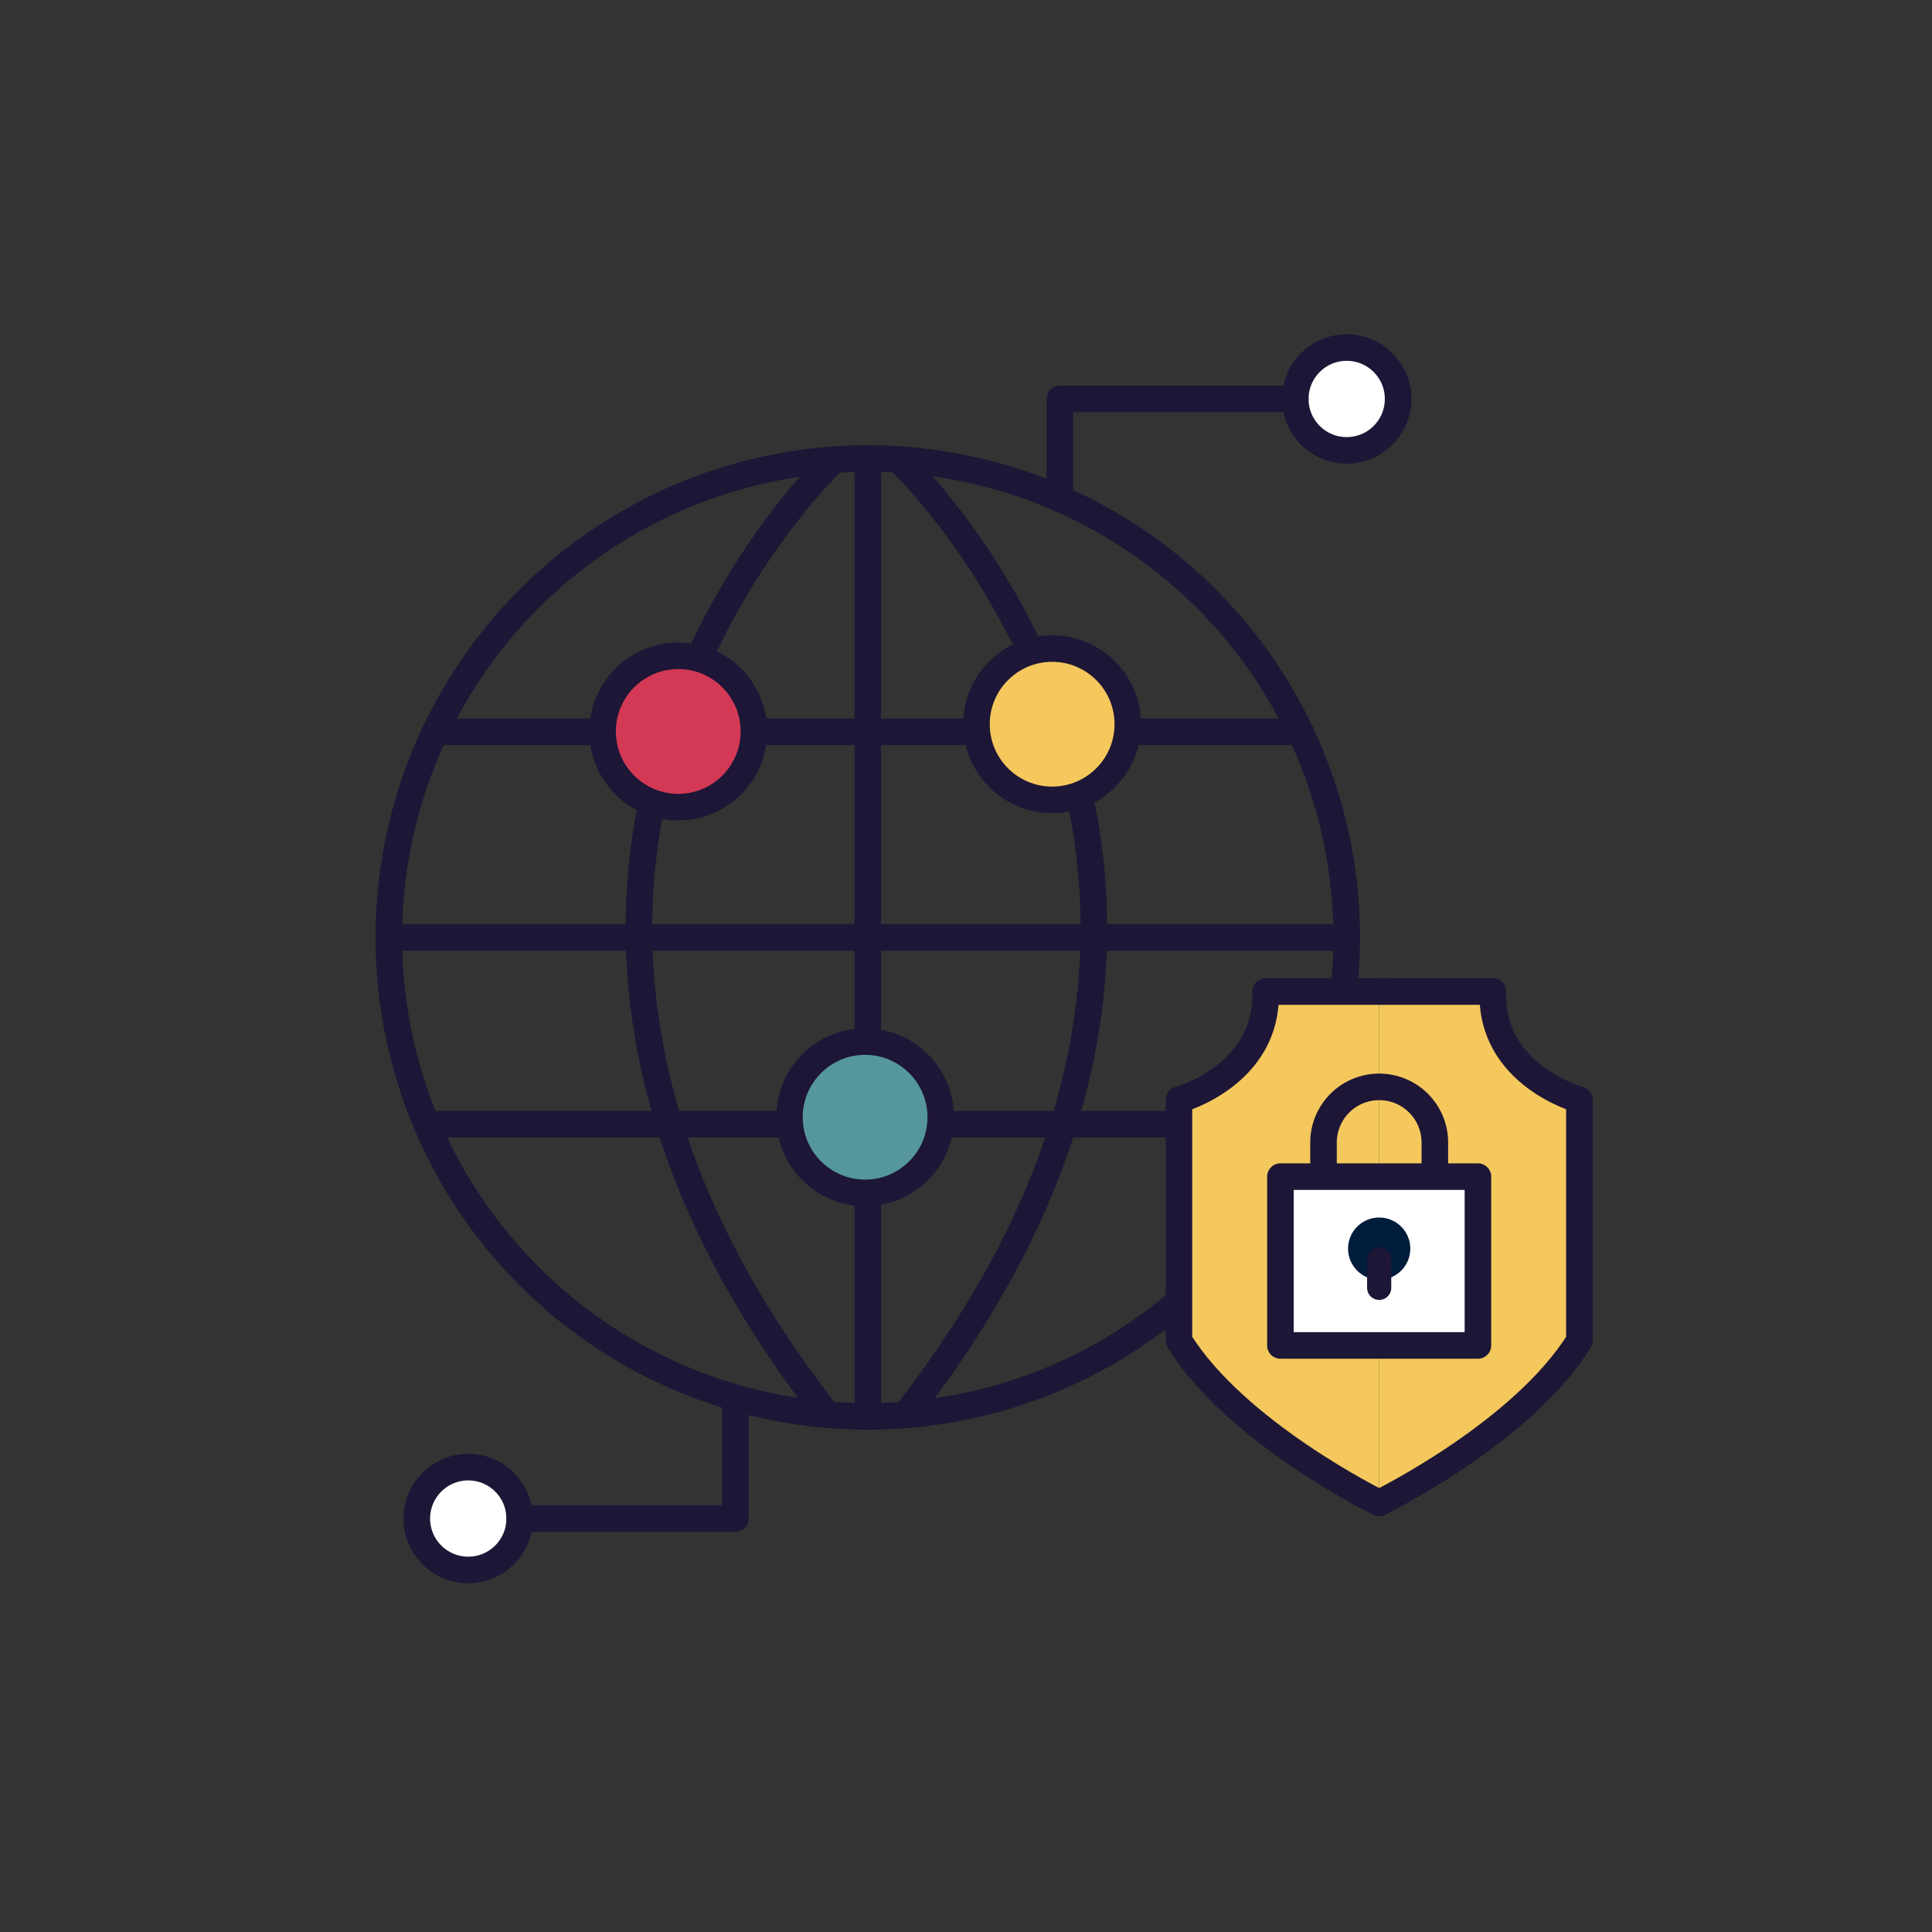
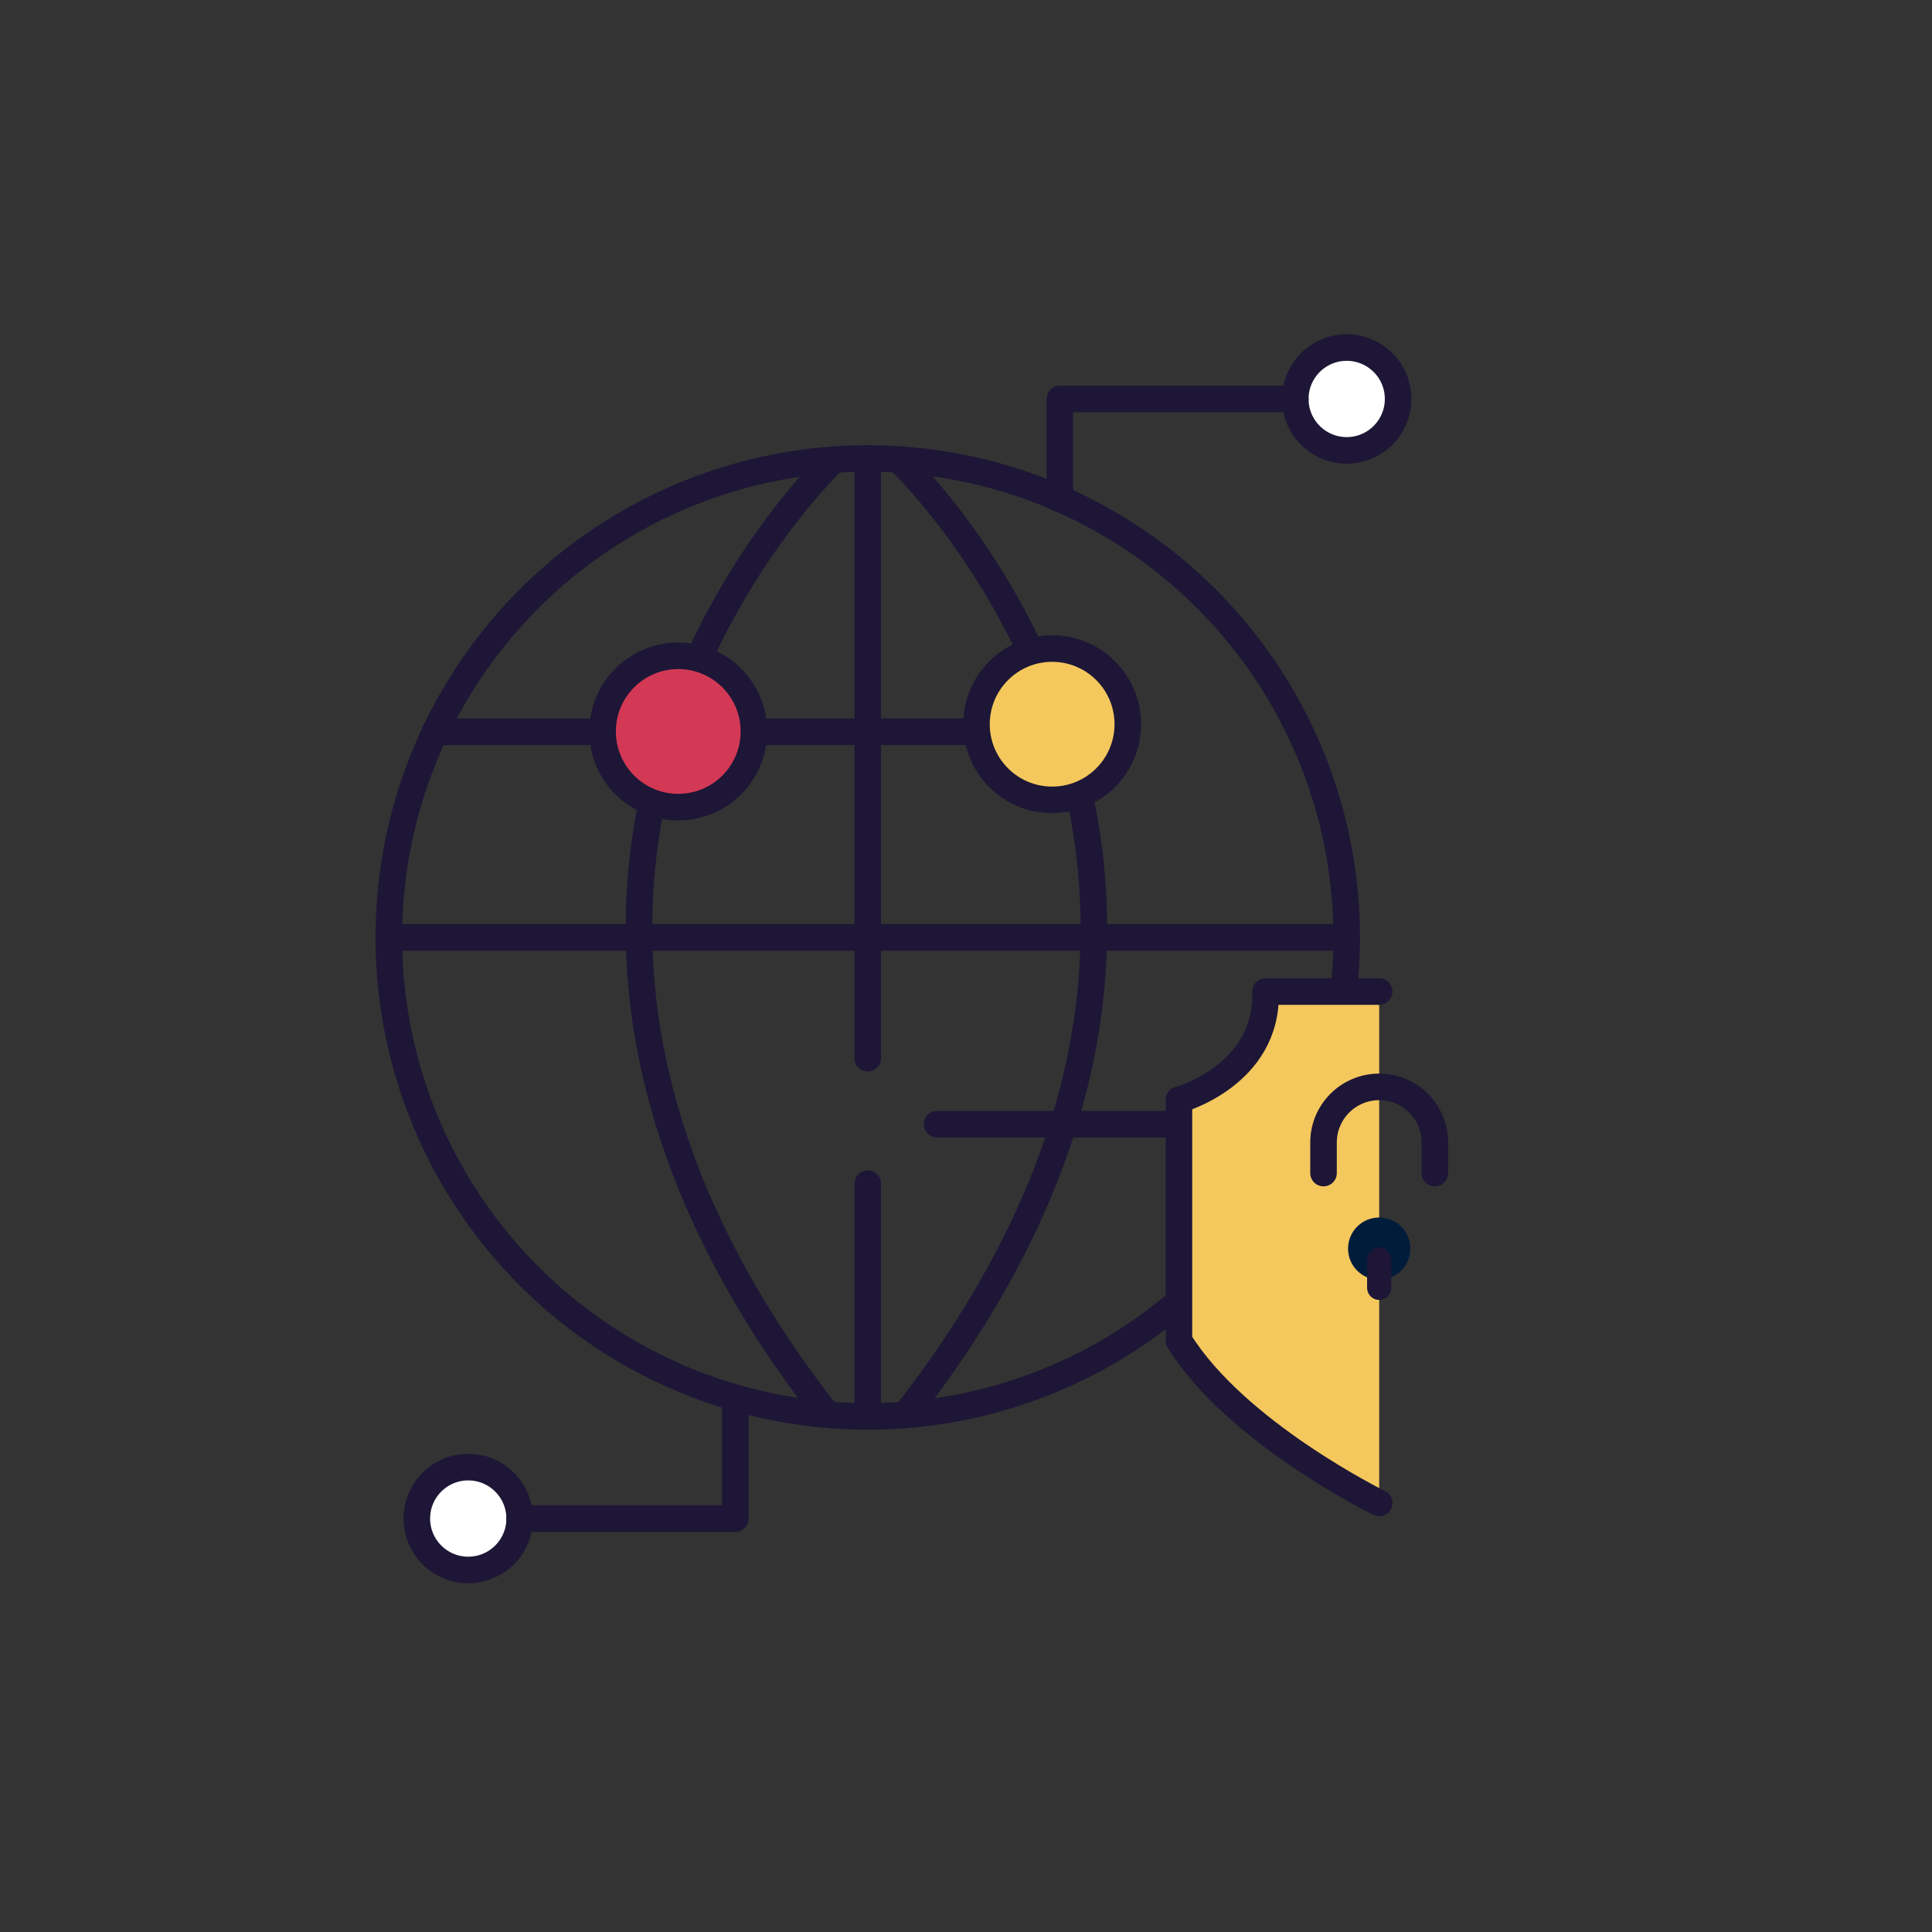
<svg xmlns="http://www.w3.org/2000/svg" id="Design" viewBox="0 0 800 800">
  <rect x="0" y="0" width="800" height="800" fill="#333333" stroke="none" />
  <defs>
    <style>.cls-1{fill:#55979a;}.cls-1,.cls-2,.cls-3,.cls-4,.cls-5{stroke-width:11px;}.cls-1,.cls-2,.cls-3,.cls-4,.cls-5,.cls-6{stroke:#1d1636;stroke-linecap:round;stroke-linejoin:round;}.cls-2{fill:#d33954;}.cls-3{fill:#fff;}.cls-7{fill:#001c3b;}.cls-4,.cls-6{fill:none;}.cls-5{fill:#f4c85d;}.cls-6{stroke-width:10px;}</style>
  </defs>
  <circle class="cls-4" cx="359.32" cy="388.18" r="198.32" />
  <line class="cls-4" x1="359.32" y1="490.14" x2="359.32" y2="586.5" />
  <line class="cls-4" x1="359.32" y1="189.85" x2="359.32" y2="438.16" />
  <path class="cls-4" d="m271.1,326.55c-15.43,67.91-7.78,157.11,70.3,257.7" />
  <path class="cls-4" d="m344.75,190.97s-34.1,32.17-57.82,87.22" />
  <path class="cls-4" d="m446.43,326.55c15.43,67.91,7.78,157.11-70.3,257.71" />
  <path class="cls-4" d="m372.77,190.97s34.1,32.17,57.82,87.22" />
-   <line class="cls-4" x1="463.52" y1="303.02" x2="538.59" y2="303.02" />
  <line class="cls-4" x1="304.66" y1="303.02" x2="412.68" y2="303.02" />
  <line class="cls-4" x1="180.05" y1="303.02" x2="250.38" y2="303.02" />
  <line class="cls-4" x1="388" y1="465.49" x2="538.59" y2="465.49" />
-   <line class="cls-4" x1="180.05" y1="465.49" x2="335.79" y2="465.49" />
  <line class="cls-4" x1="161" y1="388.18" x2="557.64" y2="388.18" />
  <circle class="cls-3" cx="557.64" cy="165.2" r="21.29" />
  <polyline class="cls-4" points="438.87 206.66 438.87 165.2 536.35 165.2" />
  <circle class="cls-3" cx="193.89" cy="628.8" r="21.29" />
  <polyline class="cls-4" points="215.18 628.8 304.5 628.8 304.5 579.5" />
-   <path class="cls-5" d="m571.09,622.35s59.38-29.13,82.91-67.23v-99.72s-36.98-10.08-35.85-44.82h-47.06" />
  <path class="cls-5" d="m571.09,622.35s-59.38-29.13-82.91-67.23v-99.72s36.98-10.08,35.85-44.82h47.06" />
  <circle class="cls-2" cx="280.85" cy="302.88" r="31.33" />
  <circle class="cls-5" cx="435.67" cy="299.88" r="31.33" />
-   <path class="cls-1" d="m326.89,462.62c0-17.3,14.03-31.33,31.33-31.33s31.33,14.03,31.33,31.33-14.03,31.33-31.33,31.33-31.33-14.03-31.33-31.33" />
-   <rect class="cls-3" x="530.19" y="487.22" width="81.79" height="69.9" />
  <path class="cls-4" d="m548.04,485.74v-12.64c0-12.73,10.32-23.05,23.05-23.05h0c12.73,0,23.05,10.32,23.05,23.05v12.64" />
  <circle class="cls-7" cx="571.09" cy="517.03" r="12.89" />
  <line class="cls-6" x1="571.09" y1="521.51" x2="571.09" y2="533.27" />
</svg>